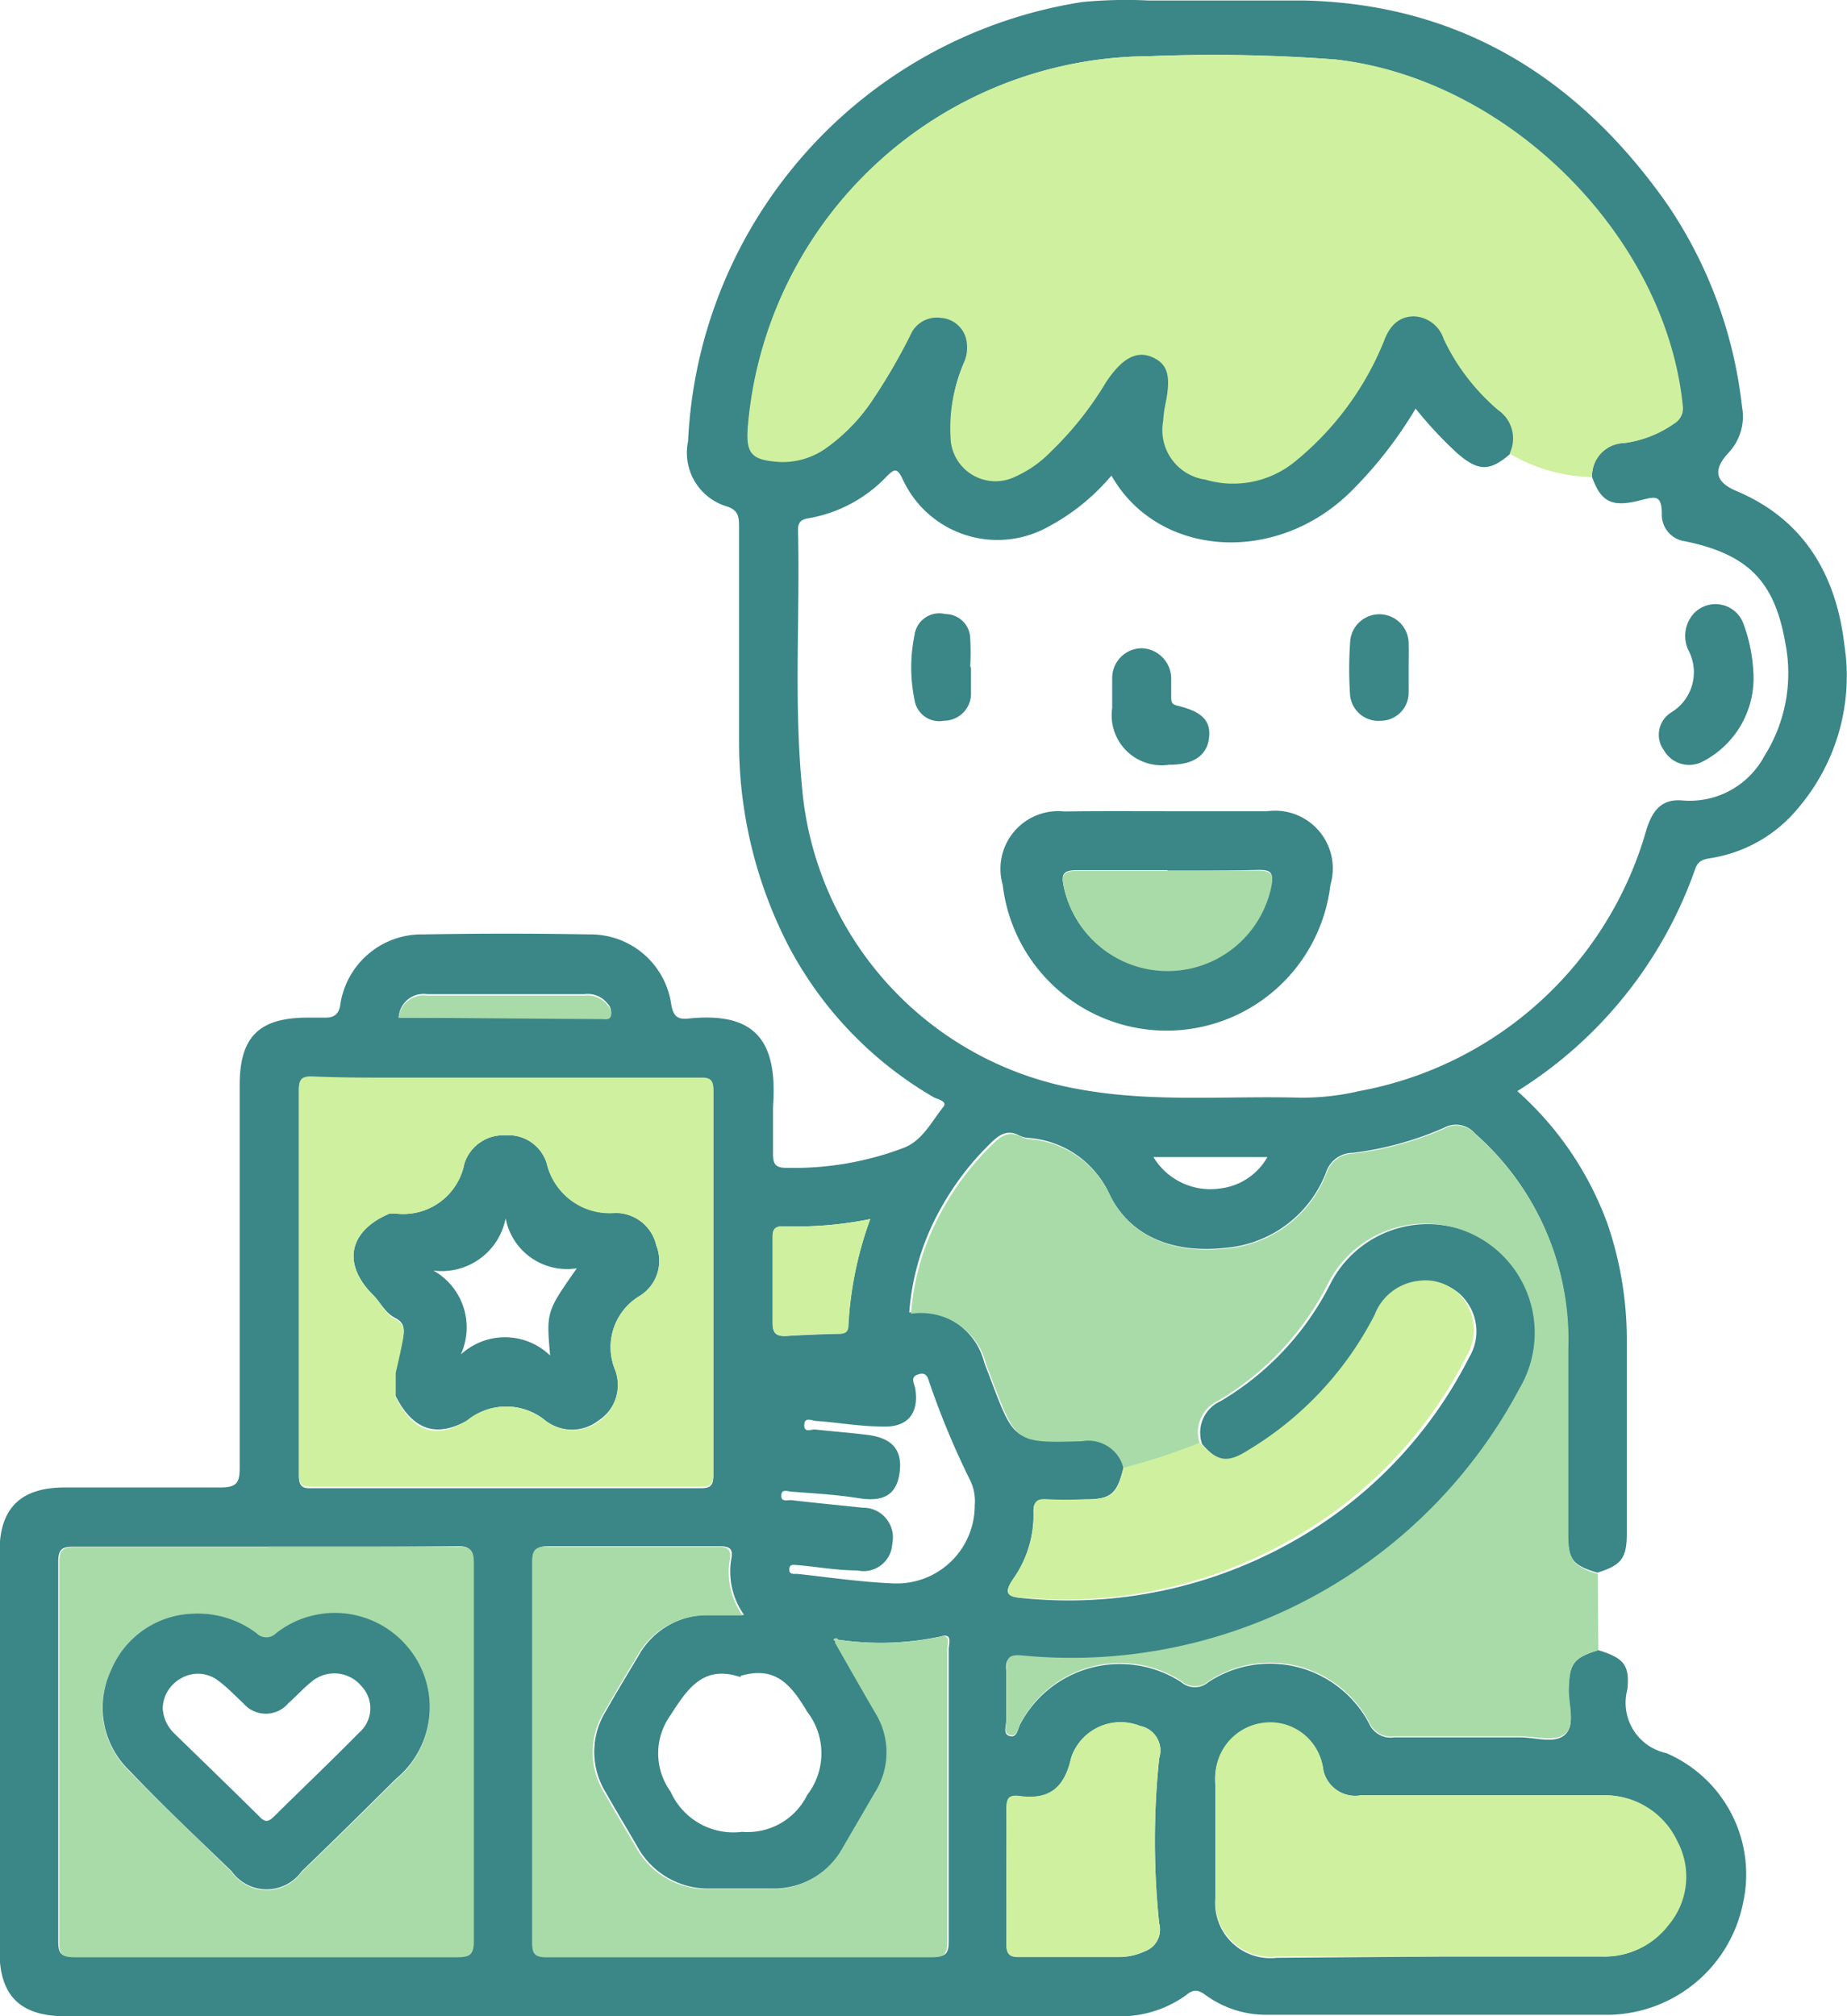
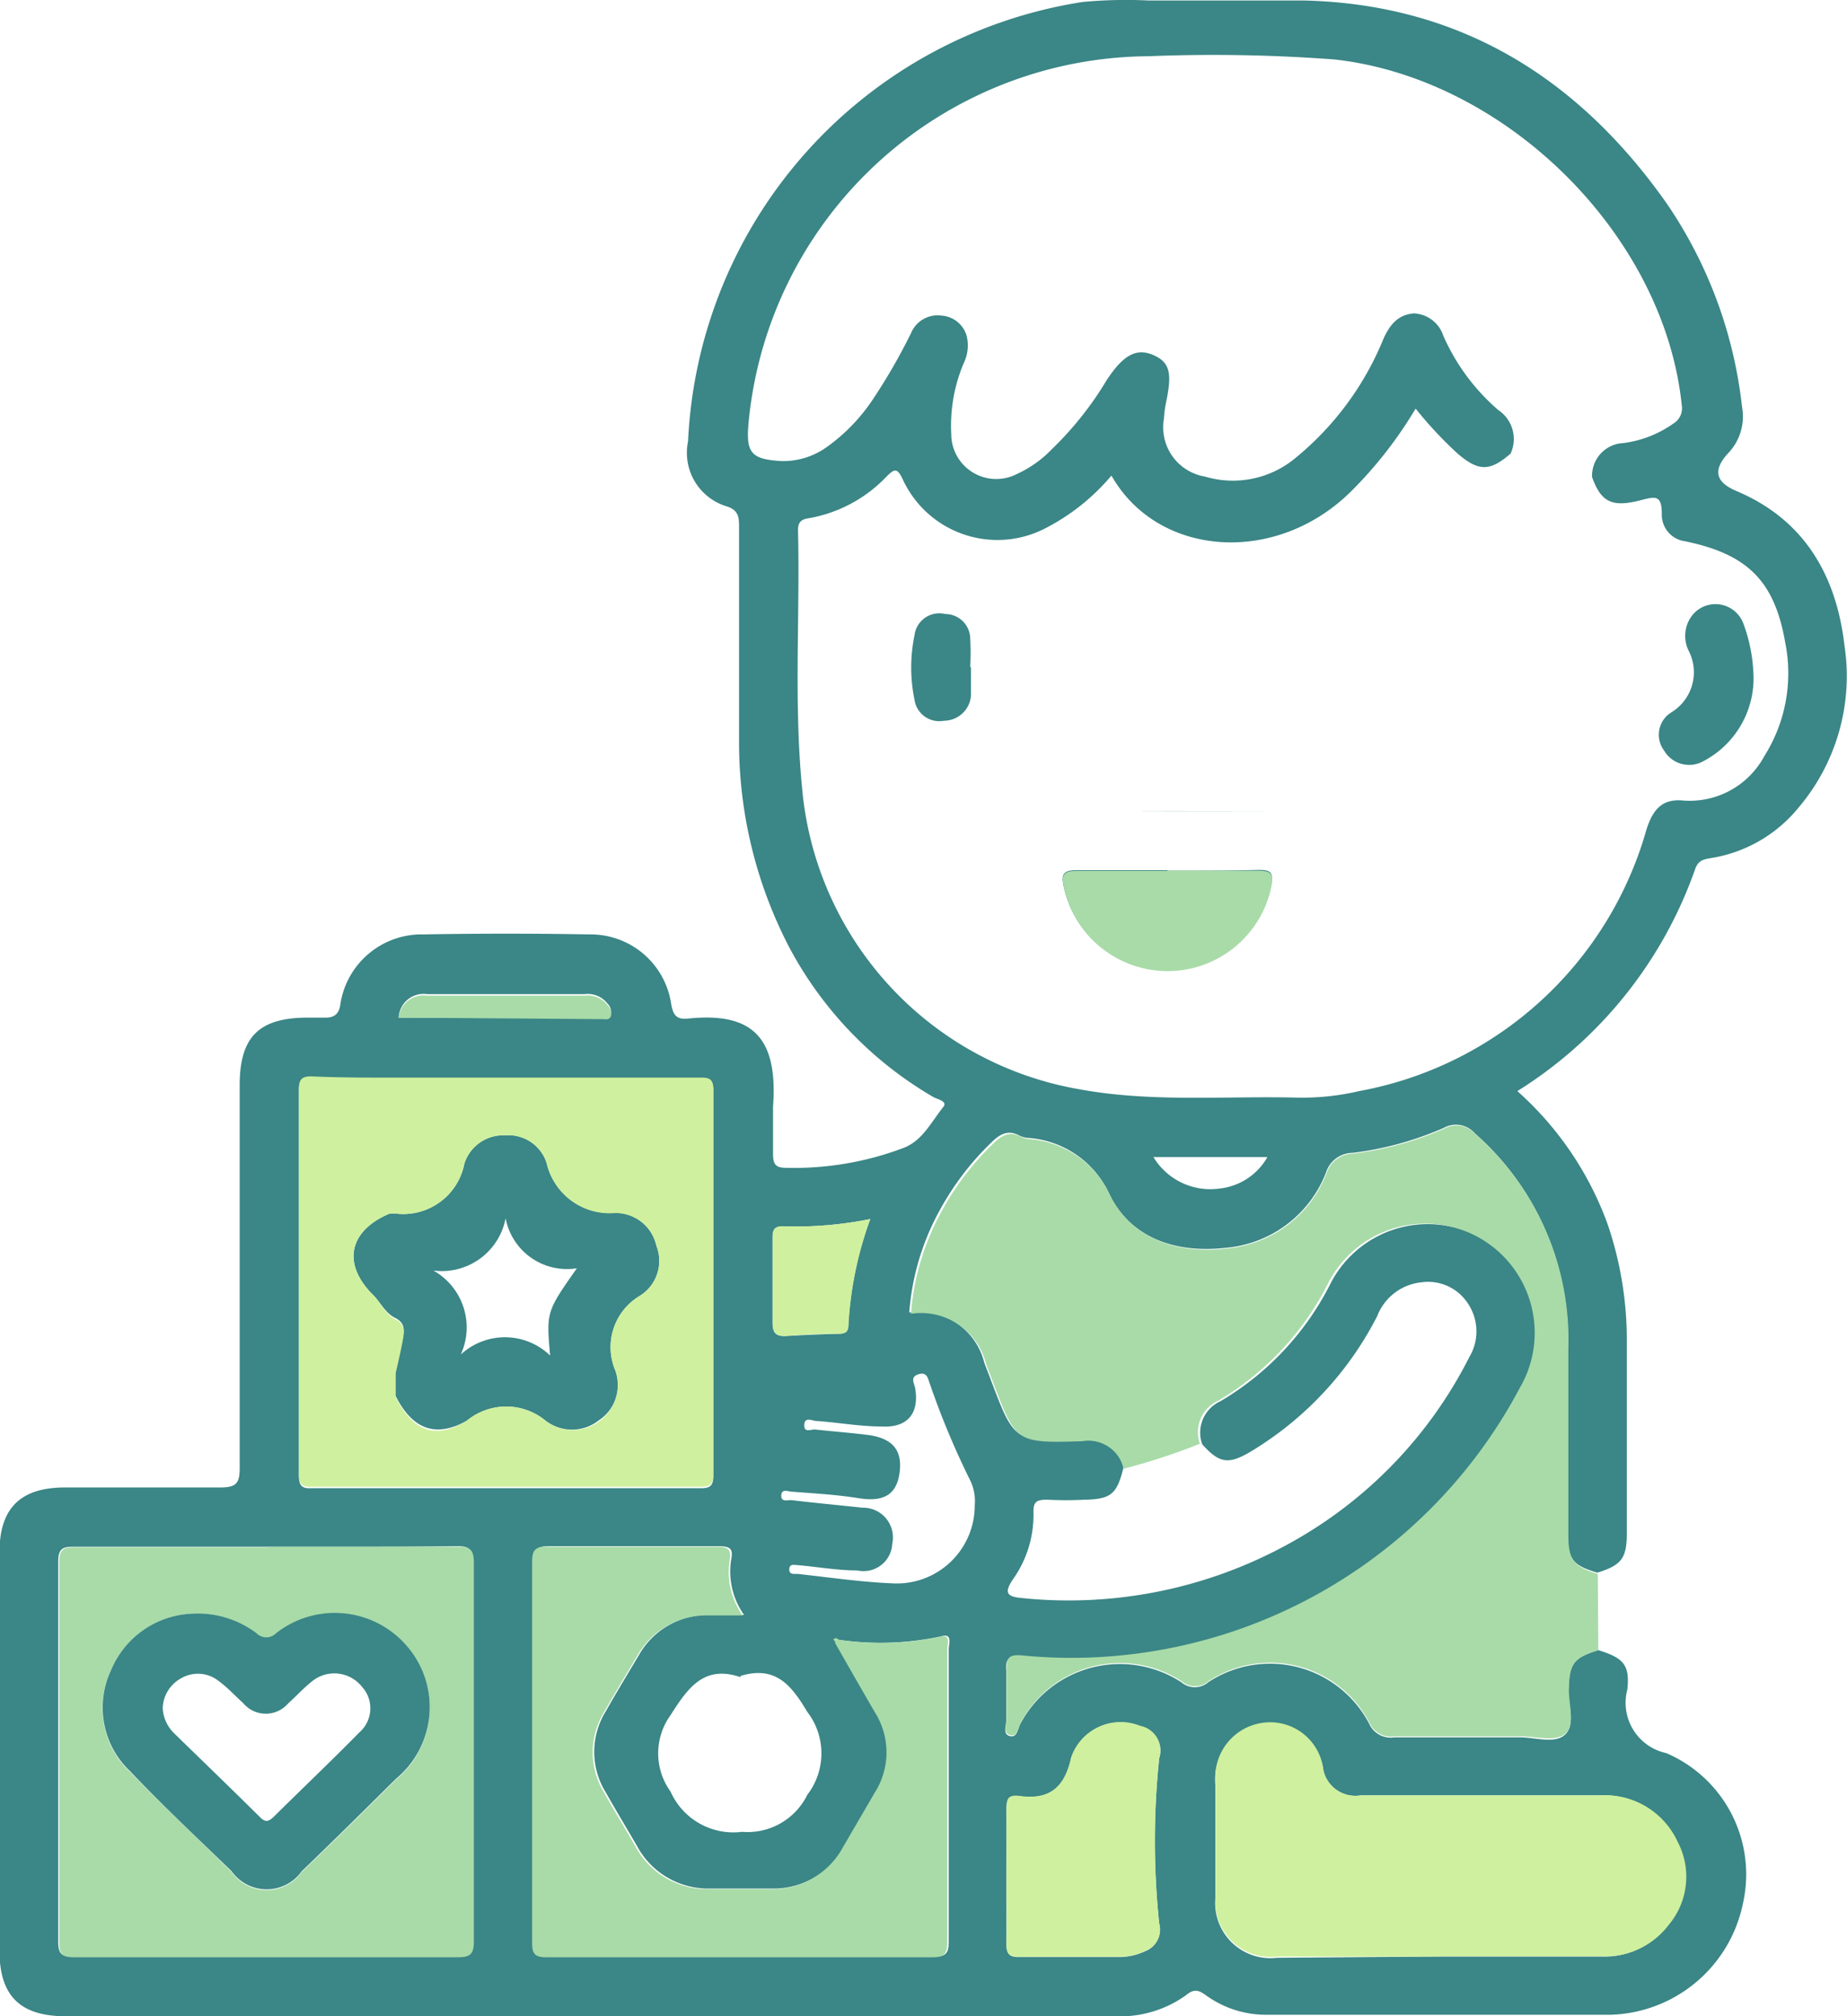
<svg xmlns="http://www.w3.org/2000/svg" id="Layer_1" data-name="Layer 1" width="73.9" height="80.68" viewBox="0 0 73.9 80.68">
  <defs>
    <style>.cls-1{fill:#3b8686;}.cls-2{fill:#a8dba8;}.cls-3{fill:#cff09e;}</style>
  </defs>
  <path class="cls-1" d="M68,66.19c1,.31,1.27.58,1.16,1.58a2.06,2.06,0,0,0,1.56,2.54,5.28,5.28,0,0,1,3.07,6,5.57,5.57,0,0,1-5.31,4.47c-4.58,0-9.15,0-13.73,0A4.09,4.09,0,0,1,52.3,80c-.28-.2-.47-.28-.8,0a4.52,4.52,0,0,1-2.81.84h-42c-1.83,0-2.66-.81-2.66-2.62V62.27c0-1.76.84-2.59,2.62-2.59,2.07,0,4.15,0,6.23,0,.65,0,.76-.2.76-.79,0-5.1,0-10.21,0-15.31,0-1.94.78-2.7,2.73-2.7.24,0,.48,0,.71,0s.51-.06.58-.48A3.29,3.29,0,0,1,21,37.55q3.32-.06,6.63,0a3.26,3.26,0,0,1,3.28,2.82c.08.41.21.59.65.55,2.63-.28,3.62.79,3.42,3.52,0,.63,0,1.27,0,1.9,0,.4.1.55.52.55a12.39,12.39,0,0,0,4.71-.8c.74-.29,1.08-1,1.57-1.62.22-.25-.24-.32-.4-.42a15.16,15.16,0,0,1-5.76-6,17.76,17.76,0,0,1-2-8.17c0-2.87,0-5.74,0-8.6,0-.39,0-.69-.47-.85a2.24,2.24,0,0,1-1.57-2.61A18.67,18.67,0,0,1,47.36.24,18.42,18.42,0,0,1,50,.18c2.08,0,4.16,0,6.23,0,6.27.15,11,3.13,14.52,8.14a17.9,17.9,0,0,1,3,8.12,2.12,2.12,0,0,1-.57,1.87c-.62.69-.47,1.15.35,1.5,2.73,1.15,4,3.4,4.32,6.19A8.14,8.14,0,0,1,76,32.49a5.66,5.66,0,0,1-3.46,2c-.28.05-.53.07-.66.43a17.17,17.17,0,0,1-7.12,8.9,13.11,13.11,0,0,1,3.61,5.32,14.32,14.32,0,0,1,.77,4.72q0,3.82,0,7.65c0,1-.21,1.28-1.18,1.58-1-.3-1.17-.53-1.18-1.57V54.13a10.94,10.94,0,0,0-3.71-8.61,1,1,0,0,0-1.25-.23,13,13,0,0,1-3.64,1,1.13,1.13,0,0,0-1.08.8,4.73,4.73,0,0,1-4,3c-2,.23-3.79-.38-4.65-2.12a3.87,3.87,0,0,0-3.31-2.28,1,1,0,0,1-.3-.09c-.45-.24-.77-.07-1.11.26a11.26,11.26,0,0,0-2.13,2.82,10,10,0,0,0-1.17,4,2.68,2.68,0,0,1,3,2c.09.25.19.49.28.74.92,2.42.92,2.44,3.57,2.36A1.45,1.45,0,0,1,49,58.89c-.26,1.06-.5,1.26-1.56,1.28a14.77,14.77,0,0,1-1.49,0c-.4,0-.56.06-.55.5a4.45,4.45,0,0,1-.81,2.67c-.43.62-.18.72.4.77a18.22,18.22,0,0,0,10.63-2.18,17.52,17.52,0,0,0,7.22-7.47,2,2,0,0,0-.07-2.16,1.9,1.9,0,0,0-1.84-.83,2.13,2.13,0,0,0-1.78,1.36,13.48,13.48,0,0,1-5,5.38c-.94.57-1.3.52-2-.26a1.38,1.38,0,0,1,.73-1.72,11.43,11.43,0,0,0,4.37-4.64,4.37,4.37,0,1,1,7.69,4.14A20.3,20.3,0,0,1,44.92,66.44c-.49,0-.65.07-.61.57,0,.66,0,1.32,0,2,0,.22-.15.55.15.62s.31-.3.41-.48a4.51,4.51,0,0,1,6.44-1.68.83.83,0,0,0,1.09,0,4.48,4.48,0,0,1,6.43,1.66.94.94,0,0,0,1,.55c1.68,0,3.37,0,5.05,0,.62,0,1.41.28,1.81-.13s.1-1.15.12-1.75C66.83,66.73,67,66.5,68,66.19ZM19.65,43.3c-1,0-2.1,0-3.15,0-.38,0-.49.12-.49.49q0,7.71,0,15.43c0,.37.11.51.49.49,1.05,0,2.1,0,3.15,0l12.44,0c.36,0,.5-.09.5-.48q0-7.71,0-15.43c0-.39-.14-.49-.5-.48ZM37.57,65.77c0-.06-.11-.08-.17,0l.09.09c.53.93,1.06,1.86,1.6,2.79a3,3,0,0,1,0,3.22l-1.27,2.18A3.19,3.19,0,0,1,35,75.73c-.87,0-1.74,0-2.6,0a3.23,3.23,0,0,1-2.85-1.68c-.42-.73-.86-1.45-1.27-2.18a3.08,3.08,0,0,1,0-3.22c.43-.76.88-1.5,1.32-2.24a3.17,3.17,0,0,1,2.79-1.63c.44,0,.88,0,1.43,0a3,3,0,0,1-.52-2.18c.09-.45,0-.57-.51-.57q-3.39,0-6.78,0c-.49,0-.61.14-.61.62,0,5.07,0,10.15,0,15.22,0,.43.09.59.56.59q7.72,0,15.46,0c.52,0,.59-.19.59-.64,0-1.42,0-2.84,0-4.26q0-3.7,0-7.41c0-.2.17-.66-.31-.51A11.6,11.6,0,0,1,37.57,65.77ZM67.75,19.25A1.31,1.31,0,0,1,69,17.89a4.44,4.44,0,0,0,2-.78.71.71,0,0,0,.34-.72c-.69-6.8-7-13.08-13.89-13.85A64.53,64.53,0,0,0,50,2.41,16.18,16.18,0,0,0,34,17.08c-.11,1.2.1,1.46,1.32,1.53a3,3,0,0,0,1.78-.54,7.31,7.31,0,0,0,1.92-2,23,23,0,0,0,1.49-2.6,1.15,1.15,0,0,1,1.22-.68,1.12,1.12,0,0,1,1,.82,1.62,1.62,0,0,1-.12,1.08,6.42,6.42,0,0,0-.5,2.84,1.8,1.8,0,0,0,2.6,1.61,4.6,4.6,0,0,0,1.42-1,13.41,13.41,0,0,0,2.2-2.77c.66-1,1.18-1.3,1.87-1s.74.77.5,1.92a4.2,4.2,0,0,0-.08.62,2,2,0,0,0,1.64,2.32,3.91,3.91,0,0,0,3.63-.75,12,12,0,0,0,3.52-4.78c.25-.54.57-.95,1.21-1a1.3,1.3,0,0,1,1.18.9A8.38,8.38,0,0,0,64,16.57a1.39,1.39,0,0,1,.49,1.74c-.83.72-1.28.72-2.12,0a16.09,16.09,0,0,1-1.68-1.8,16.74,16.74,0,0,1-2.56,3.29c-3,3-7.75,2.67-9.61-.61a8.56,8.56,0,0,1-2.57,2.07,4.17,4.17,0,0,1-5.79-1.94c-.22-.45-.32-.4-.63-.1a5.63,5.63,0,0,1-3.14,1.68c-.33.05-.42.2-.41.52.08,3.42-.17,6.84.16,10.25A13.43,13.43,0,0,0,47.2,43.74c2.9.54,5.82.27,8.73.34a10,10,0,0,0,2.5-.26,14.7,14.7,0,0,0,11.5-10.48c.24-.73.58-1.22,1.43-1.15a3.39,3.39,0,0,0,3.28-1.77,6.22,6.22,0,0,0,.84-4.54c-.43-2.48-1.51-3.54-4-4.06a1.07,1.07,0,0,1-.94-1.1c0-.77-.27-.69-.82-.55C68.54,20.48,68.11,20.25,67.75,19.25Zm-53,42.8h0c-2.57,0-5.15,0-7.73,0-.44,0-.64.06-.64.59,0,5.07,0,10.15,0,15.22,0,.5.15.6.62.6q7.65,0,15.3,0c.49,0,.68-.09.67-.63q0-7.57,0-15.15c0-.52-.14-.66-.65-.65C19.83,62.06,17.31,62.05,14.78,62.05Zm46.83,16.4h6.54a3.19,3.19,0,0,0,2.67-1.26,3,3,0,0,0,.35-3.33A3.19,3.19,0,0,0,68.11,72c-3.2,0-6.41,0-9.61,0A1.31,1.31,0,0,1,57,71a2.14,2.14,0,0,0-2.52-1.81,2.19,2.19,0,0,0-1.8,2.4c0,1.5,0,3,0,4.49a2.21,2.21,0,0,0,2.46,2.42ZM44.32,75.27c0,.89,0,1.78,0,2.68,0,.43.14.53.54.52,1.34,0,2.68,0,4,0a2.43,2.43,0,0,0,1-.23.92.92,0,0,0,.57-1.11,31.75,31.75,0,0,1,0-6.61,1,1,0,0,0-.76-1.29,2.09,2.09,0,0,0-2.76,1.26c-.27,1.23-.89,1.71-2.09,1.54-.46-.06-.5.2-.5.57C44.33,73.48,44.32,74.37,44.32,75.27Zm-10.64-8c-1.45-.49-2.09.4-2.8,1.52a2.61,2.61,0,0,0,0,3.06,2.75,2.75,0,0,0,2.86,1.61,2.66,2.66,0,0,0,2.61-1.48,2.72,2.72,0,0,0,0-3.32C35.69,67.55,35.06,66.81,33.68,67.22Zm9.37-6.87a1.92,1.92,0,0,0-.22-1.08,32.59,32.59,0,0,1-1.57-3.77c-.08-.2-.1-.51-.46-.4s-.16.37-.13.58c.16,1-.32,1.57-1.35,1.51-.87,0-1.73-.16-2.6-.22-.17,0-.47-.19-.49.15s.27.18.43.19c.71.08,1.42.13,2.12.22,1,.13,1.39.63,1.26,1.53s-.68,1.15-1.63,1-1.78-.19-2.67-.26c-.15,0-.42-.14-.43.15s.27.17.42.19c.94.11,1.89.2,2.83.3a1.19,1.19,0,0,1,1.19,1.44A1.15,1.15,0,0,1,38.35,63c-.79,0-1.57-.14-2.36-.21-.14,0-.35-.08-.36.16s.21.18.34.19c1.28.14,2.56.33,3.85.38A3.12,3.12,0,0,0,43.05,60.35ZM38.87,48.94a15,15,0,0,1-3.47.29c-.36,0-.44.12-.44.45q0,1.7,0,3.39c0,.4.11.57.52.55q1.07-.06,2.13-.09c.25,0,.37-.07.38-.35A14.65,14.65,0,0,1,38.87,48.94ZM20,40.88H28.1c.14,0,.34.07.4-.14a.51.51,0,0,0-.15-.43,1,1,0,0,0-.91-.37l-6.3,0A1,1,0,0,0,20,40.88Zm30.2,5.58a2.66,2.66,0,0,0,2.64,1.26,2.51,2.51,0,0,0,1.92-1.26Z" transform="translate(-4.05 -0.16)" />
  <path class="cls-2" d="M68,66.19c-1,.31-1.15.54-1.18,1.57,0,.6.25,1.38-.12,1.75s-1.19.13-1.81.13c-1.68,0-3.37,0-5.05,0a.94.94,0,0,1-1-.55,4.48,4.48,0,0,0-6.43-1.66.83.83,0,0,1-1.09,0,4.51,4.51,0,0,0-6.44,1.68c-.1.18-.11.56-.41.48s-.14-.4-.15-.62c0-.65,0-1.31,0-2,0-.5.12-.61.61-.57A20.3,20.3,0,0,0,64.85,55.71a4.37,4.37,0,1,0-7.69-4.14,11.43,11.43,0,0,1-4.37,4.64,1.38,1.38,0,0,0-.73,1.72,25.08,25.08,0,0,1-3.05,1,1.45,1.45,0,0,0-1.66-1.1c-2.65.08-2.65.06-3.57-2.36-.09-.25-.19-.49-.28-.74a2.68,2.68,0,0,0-3-2,10,10,0,0,1,1.17-4,11.26,11.26,0,0,1,2.13-2.82c.34-.33.66-.5,1.11-.26a1,1,0,0,0,.3.09A3.87,3.87,0,0,1,48.47,48c.86,1.74,2.69,2.35,4.65,2.12a4.73,4.73,0,0,0,4-3,1.13,1.13,0,0,1,1.08-.8,13,13,0,0,0,3.64-1,1,1,0,0,1,1.25.23,10.94,10.94,0,0,1,3.71,8.61v7.41c0,1,.19,1.27,1.18,1.57Z" transform="translate(-4.05 -0.16)" />
-   <path class="cls-3" d="M67.75,19.25a6.71,6.71,0,0,1-3.3-.94A1.39,1.39,0,0,0,64,16.57a8.38,8.38,0,0,1-2.19-2.85,1.3,1.3,0,0,0-1.18-.9c-.64,0-1,.42-1.21,1a12,12,0,0,1-3.52,4.78,3.91,3.91,0,0,1-3.63.75A2,2,0,0,1,50.59,17a4.2,4.2,0,0,1,.08-.62c.24-1.15.12-1.64-.5-1.92s-1.21,0-1.87,1a13.41,13.41,0,0,1-2.2,2.77,4.6,4.6,0,0,1-1.42,1,1.8,1.8,0,0,1-2.6-1.61,6.42,6.42,0,0,1,.5-2.84,1.62,1.62,0,0,0,.12-1.08,1.12,1.12,0,0,0-1-.82,1.15,1.15,0,0,0-1.22.68A23,23,0,0,1,39,16.11a7.31,7.31,0,0,1-1.92,2,3,3,0,0,1-1.78.54c-1.22-.07-1.43-.33-1.32-1.53A16.18,16.18,0,0,1,50,2.41a64.53,64.53,0,0,1,7.49.13c6.89.77,13.2,7.05,13.89,13.85a.71.71,0,0,1-.34.72,4.44,4.44,0,0,1-2,.78A1.31,1.31,0,0,0,67.75,19.25Z" transform="translate(-4.05 -0.16)" />
  <path class="cls-2" d="M14.78,62.05c2.53,0,5,0,7.58,0,.51,0,.65.13.65.65q0,7.57,0,15.15c0,.54-.18.63-.67.63q-7.65,0-15.3,0c-.47,0-.63-.1-.62-.6,0-5.07,0-10.15,0-15.22,0-.53.2-.59.64-.59,2.58,0,5.16,0,7.73,0Zm-3,2.68A3.67,3.67,0,0,0,8.49,67a3.5,3.5,0,0,0,.77,4.07c1.32,1.36,2.7,2.65,4.06,4a1.72,1.72,0,0,0,2.8,0c1.27-1.22,2.52-2.46,3.77-3.7a3.72,3.72,0,0,0,.51-5.23,3.8,3.8,0,0,0-5.3-.6.55.55,0,0,1-.79,0A3.92,3.92,0,0,0,11.74,64.73Z" transform="translate(-4.05 -0.16)" />
  <path class="cls-2" d="M37.57,65.77a11.6,11.6,0,0,0,4.07-.11c.48-.15.31.31.31.51q0,3.7,0,7.41c0,1.42,0,2.84,0,4.26,0,.45-.07.64-.59.64q-7.73,0-15.46,0c-.47,0-.56-.16-.56-.59,0-5.07,0-10.15,0-15.22,0-.48.12-.63.61-.62q3.39,0,6.78,0c.46,0,.6.12.51.57a3,3,0,0,0,.52,2.18c-.55,0-1,0-1.43,0a3.17,3.17,0,0,0-2.79,1.63c-.44.74-.89,1.48-1.32,2.24a3.08,3.08,0,0,0,0,3.22c.41.73.85,1.45,1.27,2.18a3.23,3.23,0,0,0,2.85,1.68c.86,0,1.73,0,2.6,0a3.19,3.19,0,0,0,2.84-1.68l1.27-2.18a3,3,0,0,0,0-3.22c-.54-.93-1.07-1.86-1.6-2.79Z" transform="translate(-4.05 -0.16)" />
  <path class="cls-3" d="M61.61,78.45H55.15A2.21,2.21,0,0,1,52.69,76c0-1.5,0-3,0-4.49a2.19,2.19,0,0,1,1.8-2.4A2.14,2.14,0,0,1,57,71,1.31,1.31,0,0,0,58.5,72c3.2,0,6.41,0,9.61,0a3.19,3.19,0,0,1,3.06,1.85,3,3,0,0,1-.35,3.33,3.19,3.19,0,0,1-2.67,1.26H61.61Z" transform="translate(-4.05 -0.16)" />
-   <path class="cls-3" d="M49,58.89a25.08,25.08,0,0,0,3.05-1c.75.78,1.11.83,2,.26a13.48,13.48,0,0,0,5-5.38,2.13,2.13,0,0,1,1.78-1.36,1.9,1.9,0,0,1,1.84.83,2,2,0,0,1,.07,2.16,17.52,17.52,0,0,1-7.22,7.47A18.22,18.22,0,0,1,45,64.09c-.58,0-.83-.15-.4-.77a4.45,4.45,0,0,0,.81-2.67c0-.44.15-.53.55-.5a14.77,14.77,0,0,0,1.49,0C48.51,60.15,48.75,60,49,58.89Z" transform="translate(-4.05 -0.16)" />
  <path class="cls-3" d="M44.32,75.27c0-.9,0-1.79,0-2.68,0-.37,0-.63.5-.57,1.2.17,1.82-.31,2.09-1.54a2.09,2.09,0,0,1,2.76-1.26,1,1,0,0,1,.76,1.29,31.75,31.75,0,0,0,0,6.61.92.92,0,0,1-.57,1.11,2.43,2.43,0,0,1-1,.23c-1.34,0-2.68,0-4,0-.4,0-.56-.09-.54-.52C44.34,77.05,44.32,76.16,44.32,75.27Z" transform="translate(-4.05 -0.16)" />
  <path class="cls-3" d="M38.87,48.94A14.65,14.65,0,0,0,38,53.18c0,.28-.13.35-.38.35q-1.06,0-2.13.09c-.41,0-.53-.15-.52-.55q0-1.7,0-3.39c0-.33.08-.47.44-.45A15,15,0,0,0,38.87,48.94Z" transform="translate(-4.05 -0.16)" />
  <path class="cls-2" d="M20,40.88A1,1,0,0,1,21.14,40l6.3,0a1,1,0,0,1,.91.37.51.51,0,0,1,.15.43c-.06.21-.26.13-.4.14Z" transform="translate(-4.05 -0.16)" />
  <path class="cls-2" d="M37.49,65.86l-.09-.09c.06-.08.12-.06.17,0Z" transform="translate(-4.05 -0.16)" />
-   <path class="cls-1" d="M50.76,32.62c1.35,0,2.69,0,4,0a2.31,2.31,0,0,1,2.52,2.95,6.6,6.6,0,0,1-13.11,0,2.31,2.31,0,0,1,2.46-2.94C48,32.61,49.4,32.62,50.76,32.62Zm0,2.36h0c-1.2,0-2.41,0-3.62,0-.57,0-.64.17-.52.7a4.24,4.24,0,0,0,8.29-.08c.1-.52,0-.64-.53-.63C53.18,35,52,35,50.77,35Z" transform="translate(-4.05 -0.16)" />
+   <path class="cls-1" d="M50.76,32.62c1.35,0,2.69,0,4,0C48,32.61,49.4,32.62,50.76,32.62Zm0,2.36h0c-1.2,0-2.41,0-3.62,0-.57,0-.64.17-.52.7a4.24,4.24,0,0,0,8.29-.08c.1-.52,0-.64-.53-.63C53.18,35,52,35,50.77,35Z" transform="translate(-4.05 -0.16)" />
  <path class="cls-1" d="M74.2,27a3.75,3.75,0,0,1-2,3.62,1.16,1.16,0,0,1-1.57-.43,1.05,1.05,0,0,1,.3-1.53,1.88,1.88,0,0,0,.68-2.47,1.34,1.34,0,0,1,.2-1.47,1.19,1.19,0,0,1,2,.41A6.4,6.4,0,0,1,74.2,27Z" transform="translate(-4.05 -0.16)" />
-   <path class="cls-1" d="M50.83,30.76a2,2,0,0,1-2.28-2.27c0-.4,0-.79,0-1.18a1.19,1.19,0,0,1,1.19-1.21,1.22,1.22,0,0,1,1.17,1.16c0,.26,0,.52,0,.79s.06.3.3.36c1,.25,1.3.64,1.21,1.31S51.79,30.77,50.83,30.76Z" transform="translate(-4.05 -0.16)" />
  <path class="cls-1" d="M42.9,26.88c0,.37,0,.74,0,1.11A1.09,1.09,0,0,1,41.82,29a1,1,0,0,1-1.18-.84,6.41,6.41,0,0,1,0-2.58,1,1,0,0,1,1.23-.85,1,1,0,0,1,1,1,10.11,10.11,0,0,1,0,1.1Z" transform="translate(-4.05 -0.16)" />
-   <path class="cls-1" d="M60.41,26.87c0,.34,0,.69,0,1A1.12,1.12,0,0,1,59.32,29,1.14,1.14,0,0,1,58.07,28a15.13,15.13,0,0,1,0-2.13,1.17,1.17,0,0,1,2.34.08C60.42,26.24,60.41,26.56,60.41,26.87Z" transform="translate(-4.05 -0.16)" />
  <path class="cls-1" d="M11.74,64.73a3.92,3.92,0,0,1,2.57.78.55.55,0,0,0,.79,0,3.8,3.8,0,0,1,5.3.6,3.72,3.72,0,0,1-.51,5.23c-1.25,1.24-2.5,2.48-3.77,3.7a1.72,1.72,0,0,1-2.8,0c-1.36-1.32-2.74-2.61-4.06-4A3.5,3.5,0,0,1,8.49,67,3.67,3.67,0,0,1,11.74,64.73ZM10.56,68.5a1.51,1.51,0,0,0,.44,1c1.15,1.12,2.3,2.23,3.44,3.36.22.23.35.2.56,0,1.14-1.13,2.3-2.23,3.43-3.38a1.28,1.28,0,0,0,.09-1.84,1.41,1.41,0,0,0-2-.19c-.33.26-.61.58-.93.86a1.18,1.18,0,0,1-1.81,0c-.33-.3-.63-.63-1-.9a1.33,1.33,0,0,0-1.49-.09A1.41,1.41,0,0,0,10.56,68.5Z" transform="translate(-4.05 -0.16)" />
  <path class="cls-1" d="M19.87,56l0-.95c.1-.43.2-.86.29-1.29s.07-.68-.31-.87S19.29,52.3,19,52c-1.28-1.26-1-2.59.64-3.28h.24a2.49,2.49,0,0,0,2.75-2,1.63,1.63,0,0,1,1.64-1.13,1.6,1.6,0,0,1,1.65,1.1,2.59,2.59,0,0,0,2.74,2A1.67,1.67,0,0,1,30.31,50a1.65,1.65,0,0,1-.64,2,2.39,2.39,0,0,0-1,3A1.69,1.69,0,0,1,28,57a1.73,1.73,0,0,1-2.13,0,2.46,2.46,0,0,0-3.12,0C21.46,57.72,20.54,57.34,19.87,56Zm2.63-1.65a2.6,2.6,0,0,1,3.56.05c-.15-1.75-.15-1.75,1.07-3.49a2.5,2.5,0,0,1-2.85-2A2.6,2.6,0,0,1,21.39,51,2.61,2.61,0,0,1,22.5,54.33Z" transform="translate(-4.05 -0.16)" />
  <path class="cls-3" d="M32.09,43.28l-12.44,0c-1,0-2.1,0-3.15-.05-.38,0-.49.13-.49.5q0,7.71,0,15.43c0,.37.11.51.49.49,1.05,0,2.1,0,3.15,0l12.44,0c.36,0,.5-.09.5-.48q0-7.71,0-15.44C32.59,43.37,32.45,43.27,32.09,43.28ZM29.67,52a2.39,2.39,0,0,0-1,3,1.8,1.8,0,0,1-2.81,2,2.48,2.48,0,0,0-3.13,0c-1.26.8-2.18.42-2.85-.94l0-.95c.1-.43.2-.86.28-1.29s.08-.68-.3-.87S19.29,52.3,19,52c-1.29-1.25-1-2.59.64-3.28h.24a2.49,2.49,0,0,0,2.75-2,1.63,1.63,0,0,1,1.64-1.13,1.6,1.6,0,0,1,1.65,1.11,2.59,2.59,0,0,0,2.74,2A1.67,1.67,0,0,1,30.31,50,1.65,1.65,0,0,1,29.67,52Z" transform="translate(-4.05 -0.16)" />
  <path class="cls-2" d="M50.77,35c1.21,0,2.41,0,3.62,0,.49,0,.63.11.53.63a4.24,4.24,0,0,1-8.29.08c-.12-.53-.05-.71.52-.7,1.21,0,2.42,0,3.62,0Z" transform="translate(-4.05 -0.16)" />
</svg>